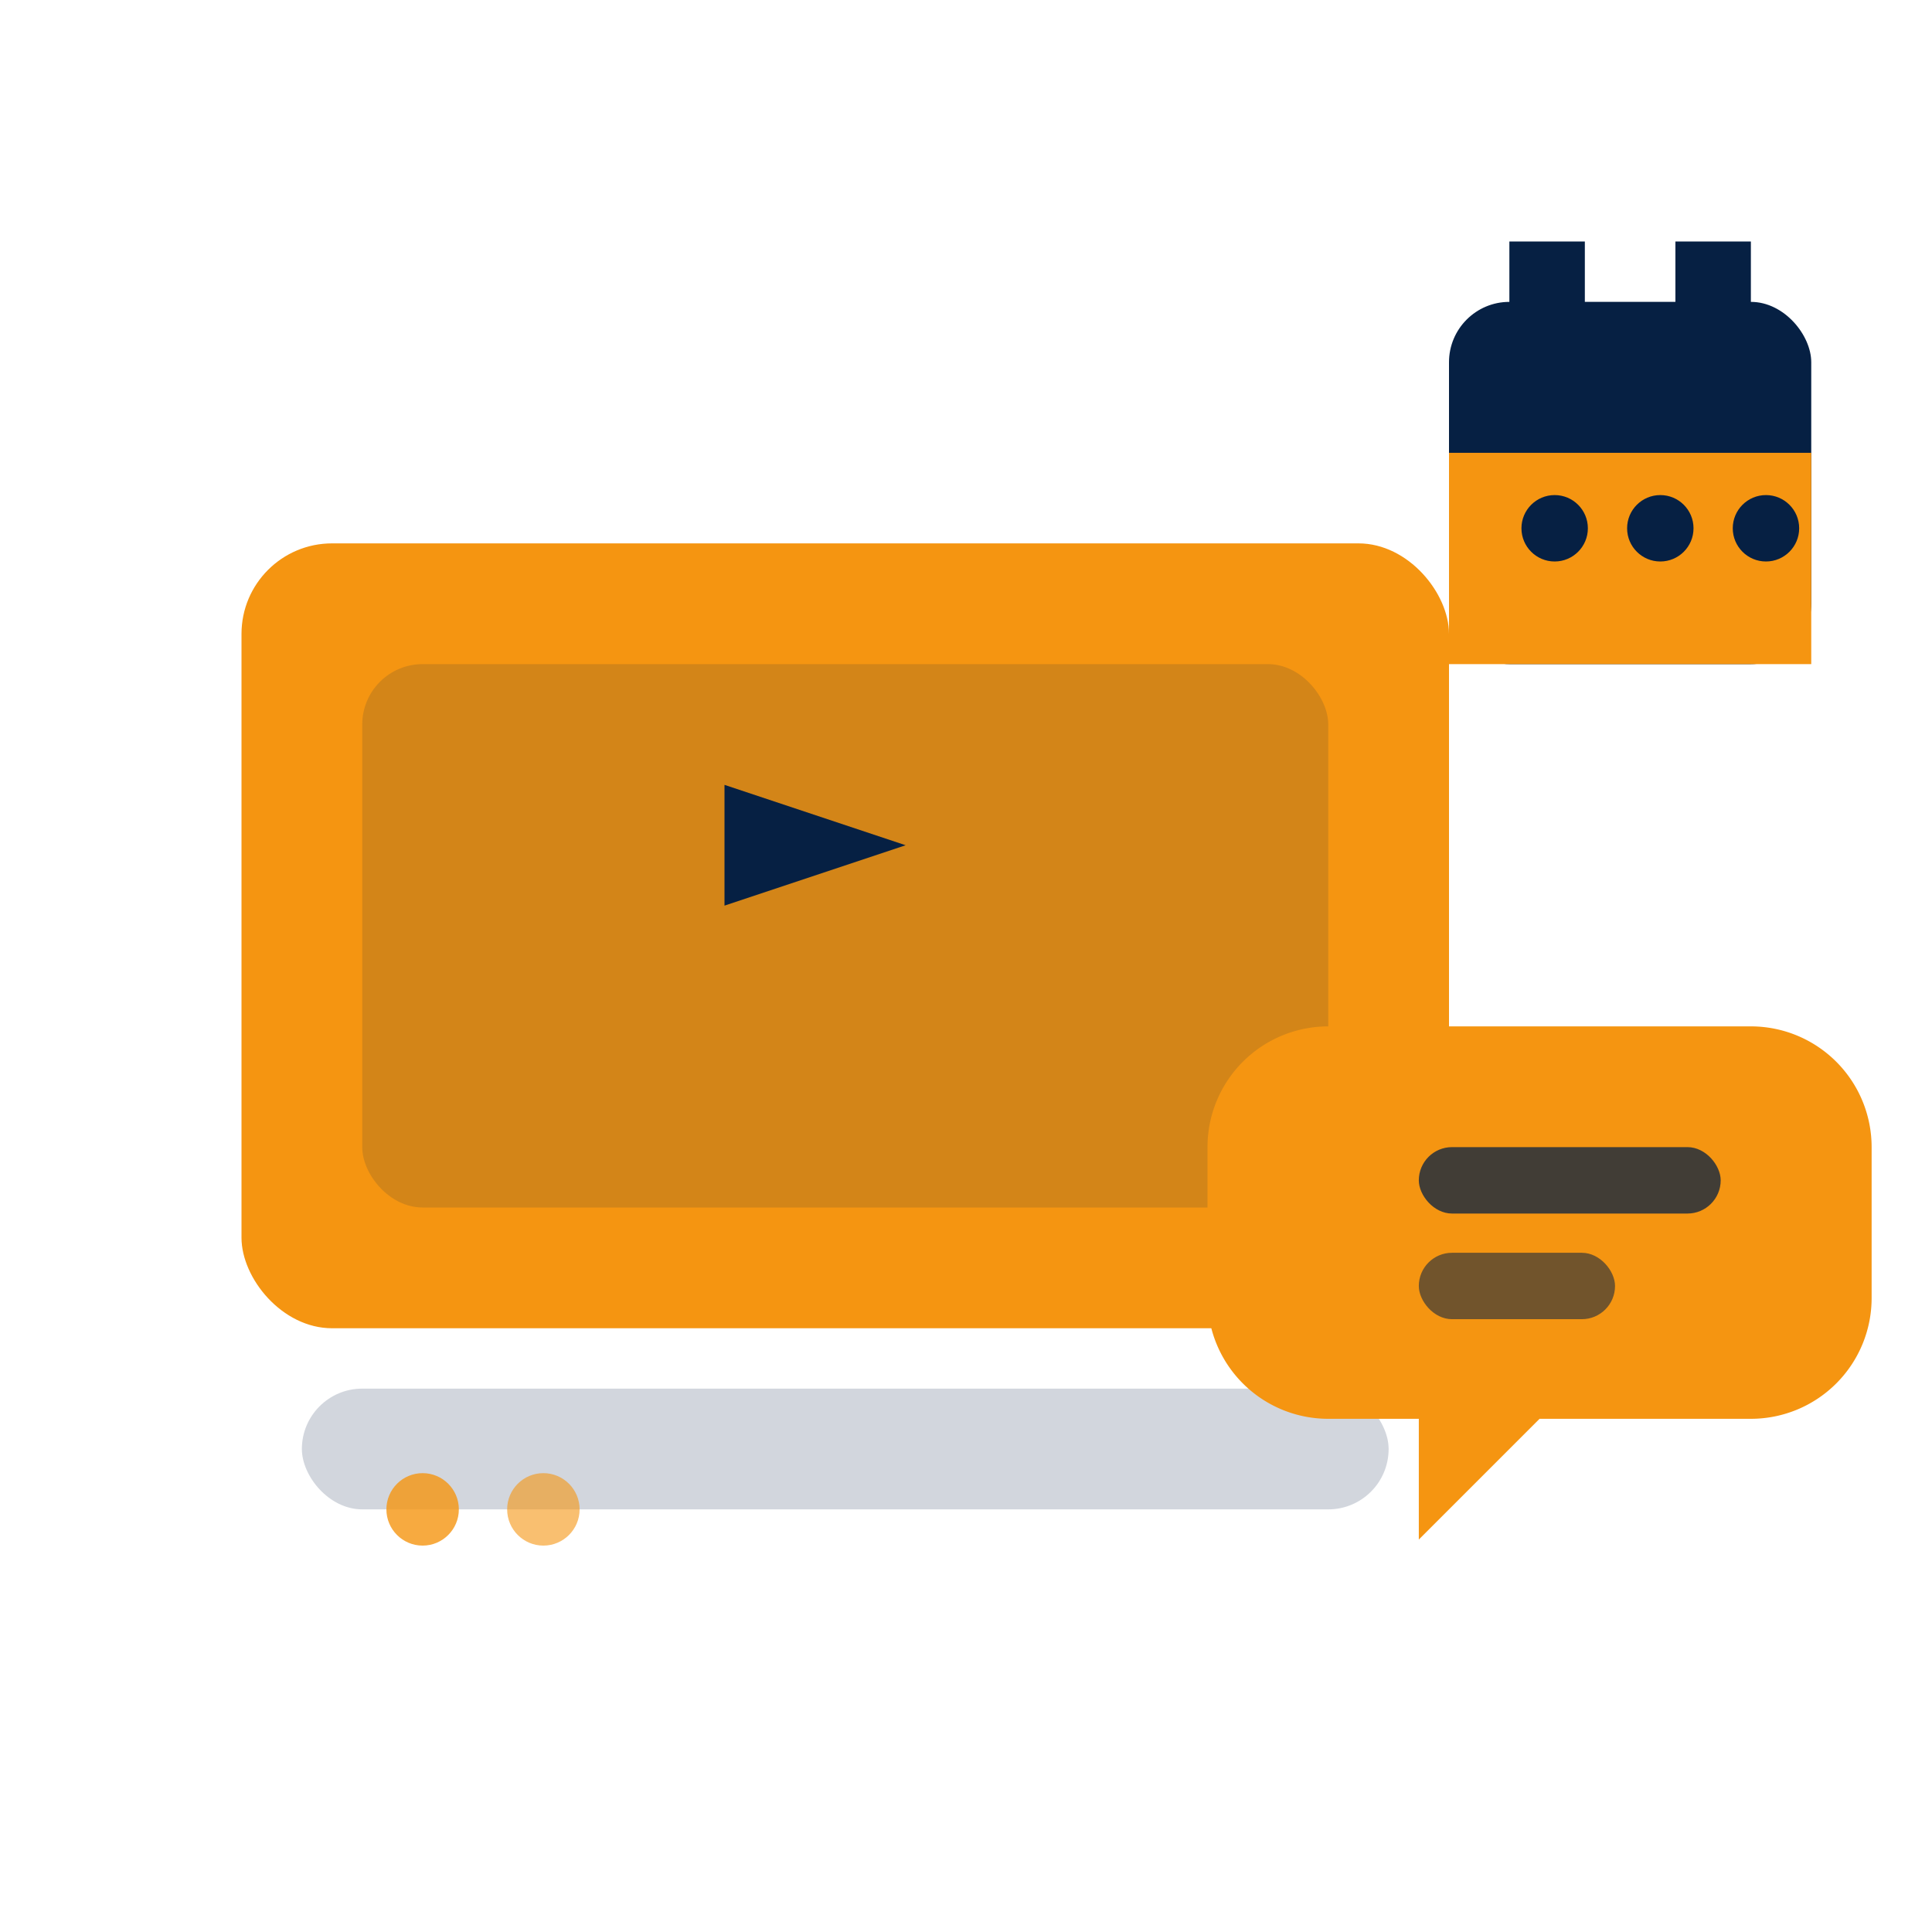
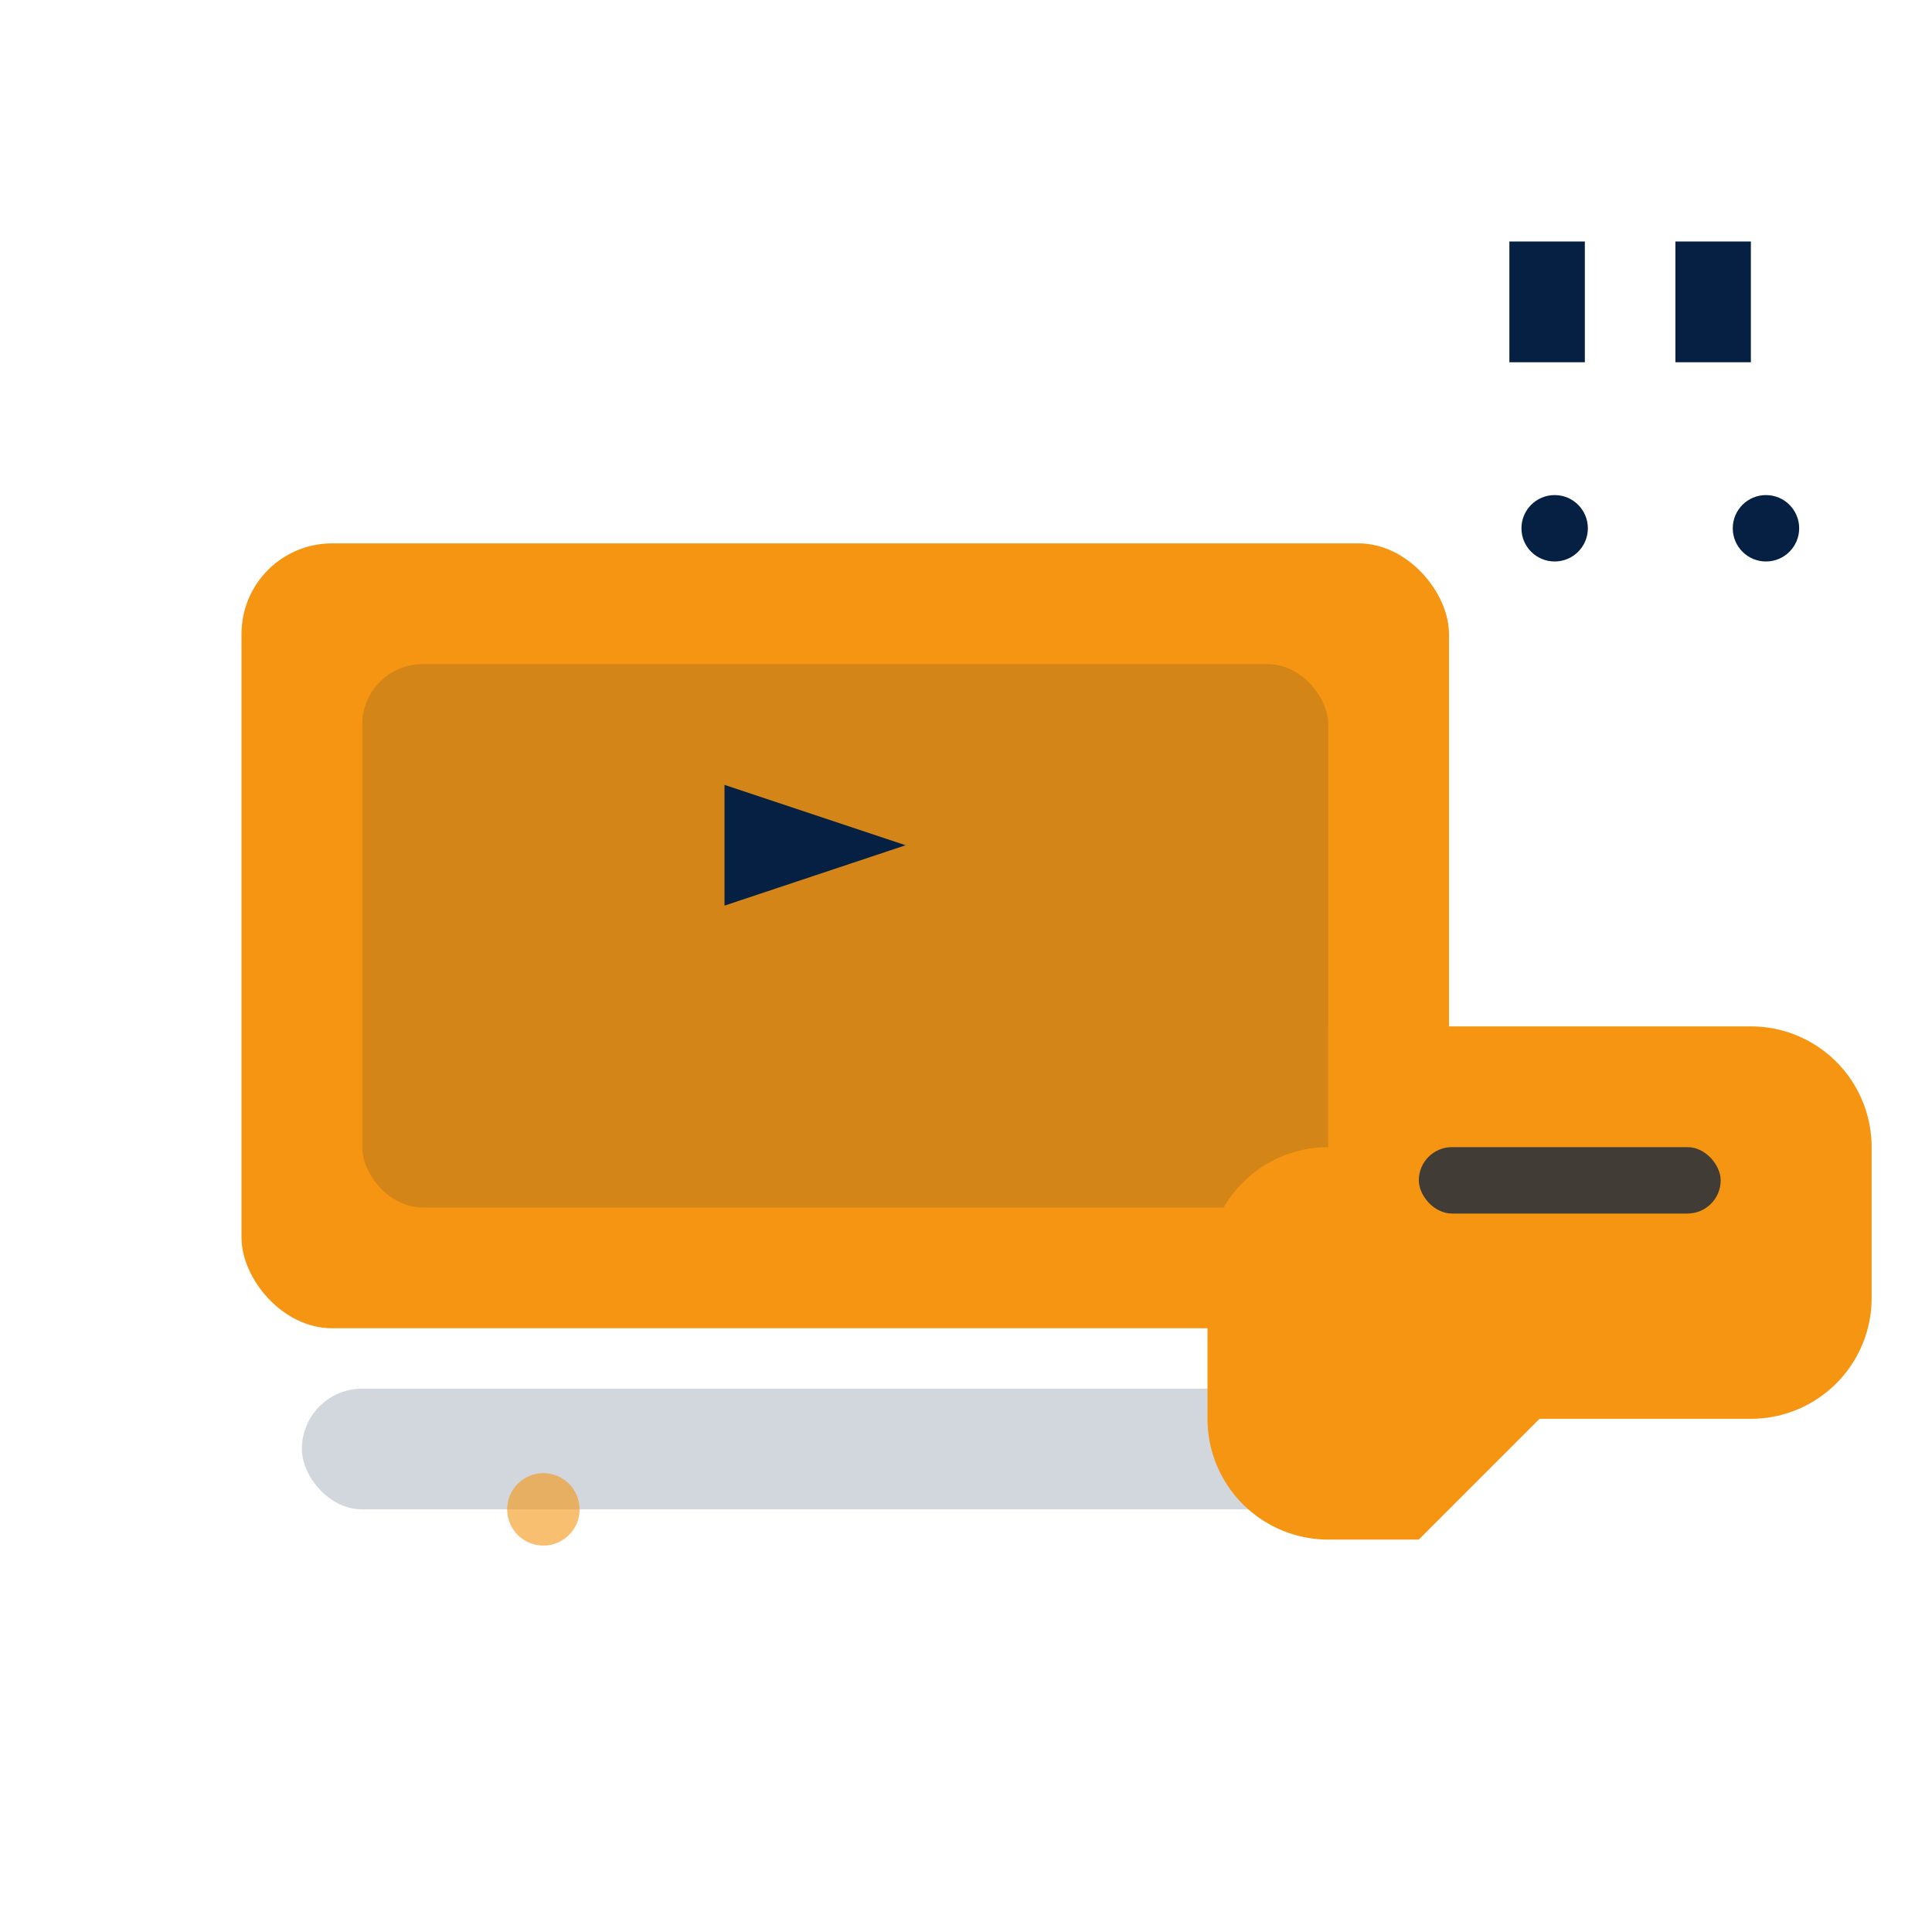
<svg xmlns="http://www.w3.org/2000/svg" viewBox="0 0 64 64" role="img" aria-labelledby="t d">
  <title id="t">Kelas &amp; Webinar</title>
  <desc id="d">Laptop dengan tombol play, kalender, dan gelembung chat</desc>
  <defs>
    <style>
      .p{fill:#F59511}
      .n{fill:#062043}
    </style>
  </defs>
  <rect x="10" y="46" width="36" height="4" rx="2" class="n" opacity=".18" />
  <rect x="8" y="18" width="40" height="26" rx="3" class="p" />
  <rect x="12" y="22" width="32" height="18" rx="2" class="n" opacity=".14" />
  <polygon points="24,30 24,26 30,28" class="n" />
-   <rect x="48" y="10" width="12" height="12" rx="2" class="n" />
-   <rect x="48" y="15" width="12" height="7" class="p" />
  <rect x="50" y="8" width="2.5" height="4" class="n" />
  <rect x="55.5" y="8" width="2.5" height="4" class="n" />
  <circle cx="51.5" cy="17.5" r="1.1" class="n" />
-   <circle cx="55" cy="17.5" r="1.1" class="n" />
  <circle cx="58.5" cy="17.5" r="1.1" class="n" />
-   <path class="p" d="M44 34h14a4 4 0 0 1 4 4v5a4 4 0 0 1-4 4h-7l-4 4v-4h-3a4 4 0 0 1-4-4v-5a4 4 0 0 1 4-4z" />
+   <path class="p" d="M44 34h14a4 4 0 0 1 4 4v5a4 4 0 0 1-4 4h-7l-4 4h-3a4 4 0 0 1-4-4v-5a4 4 0 0 1 4-4z" />
  <rect x="47" y="38" width="10" height="2.2" rx="1.1" class="n" opacity=".75" />
-   <rect x="47" y="41.5" width="6.5" height="2.2" rx="1.1" class="n" opacity=".55" />
-   <circle cx="14" cy="50" r="1.2" class="p" opacity=".8" />
  <circle cx="18" cy="50" r="1.2" class="p" opacity=".6" />
</svg>